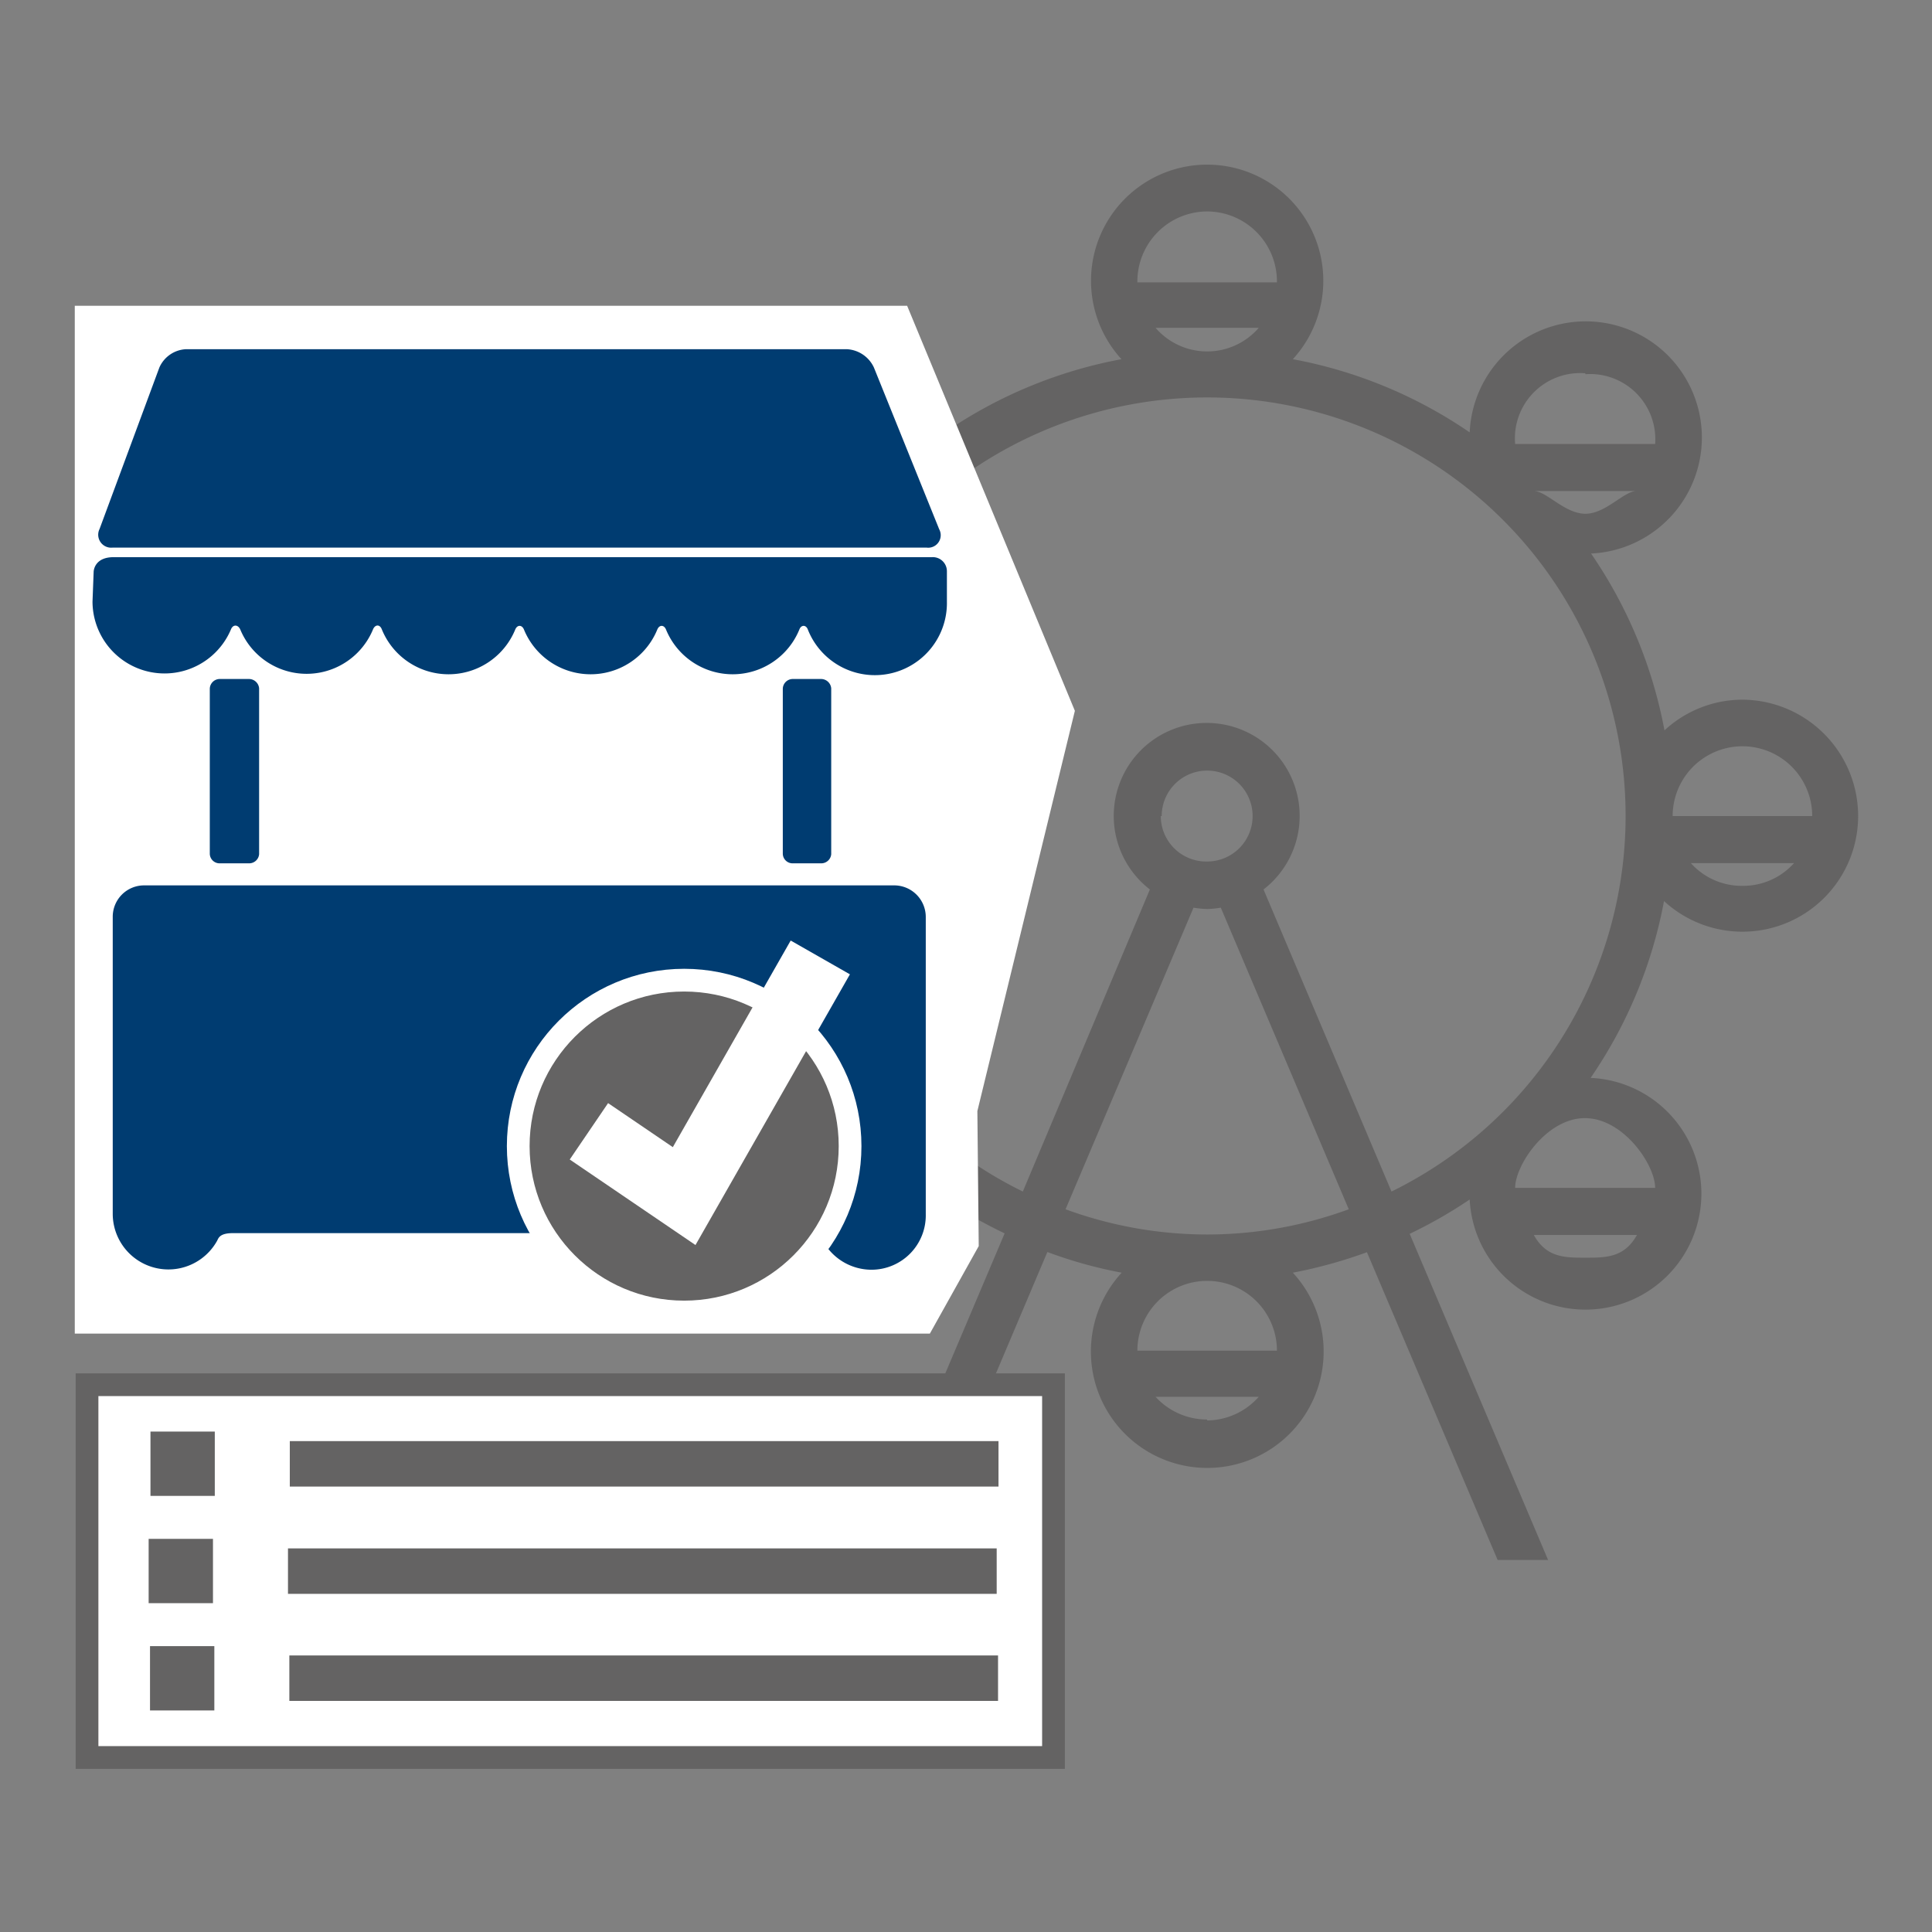
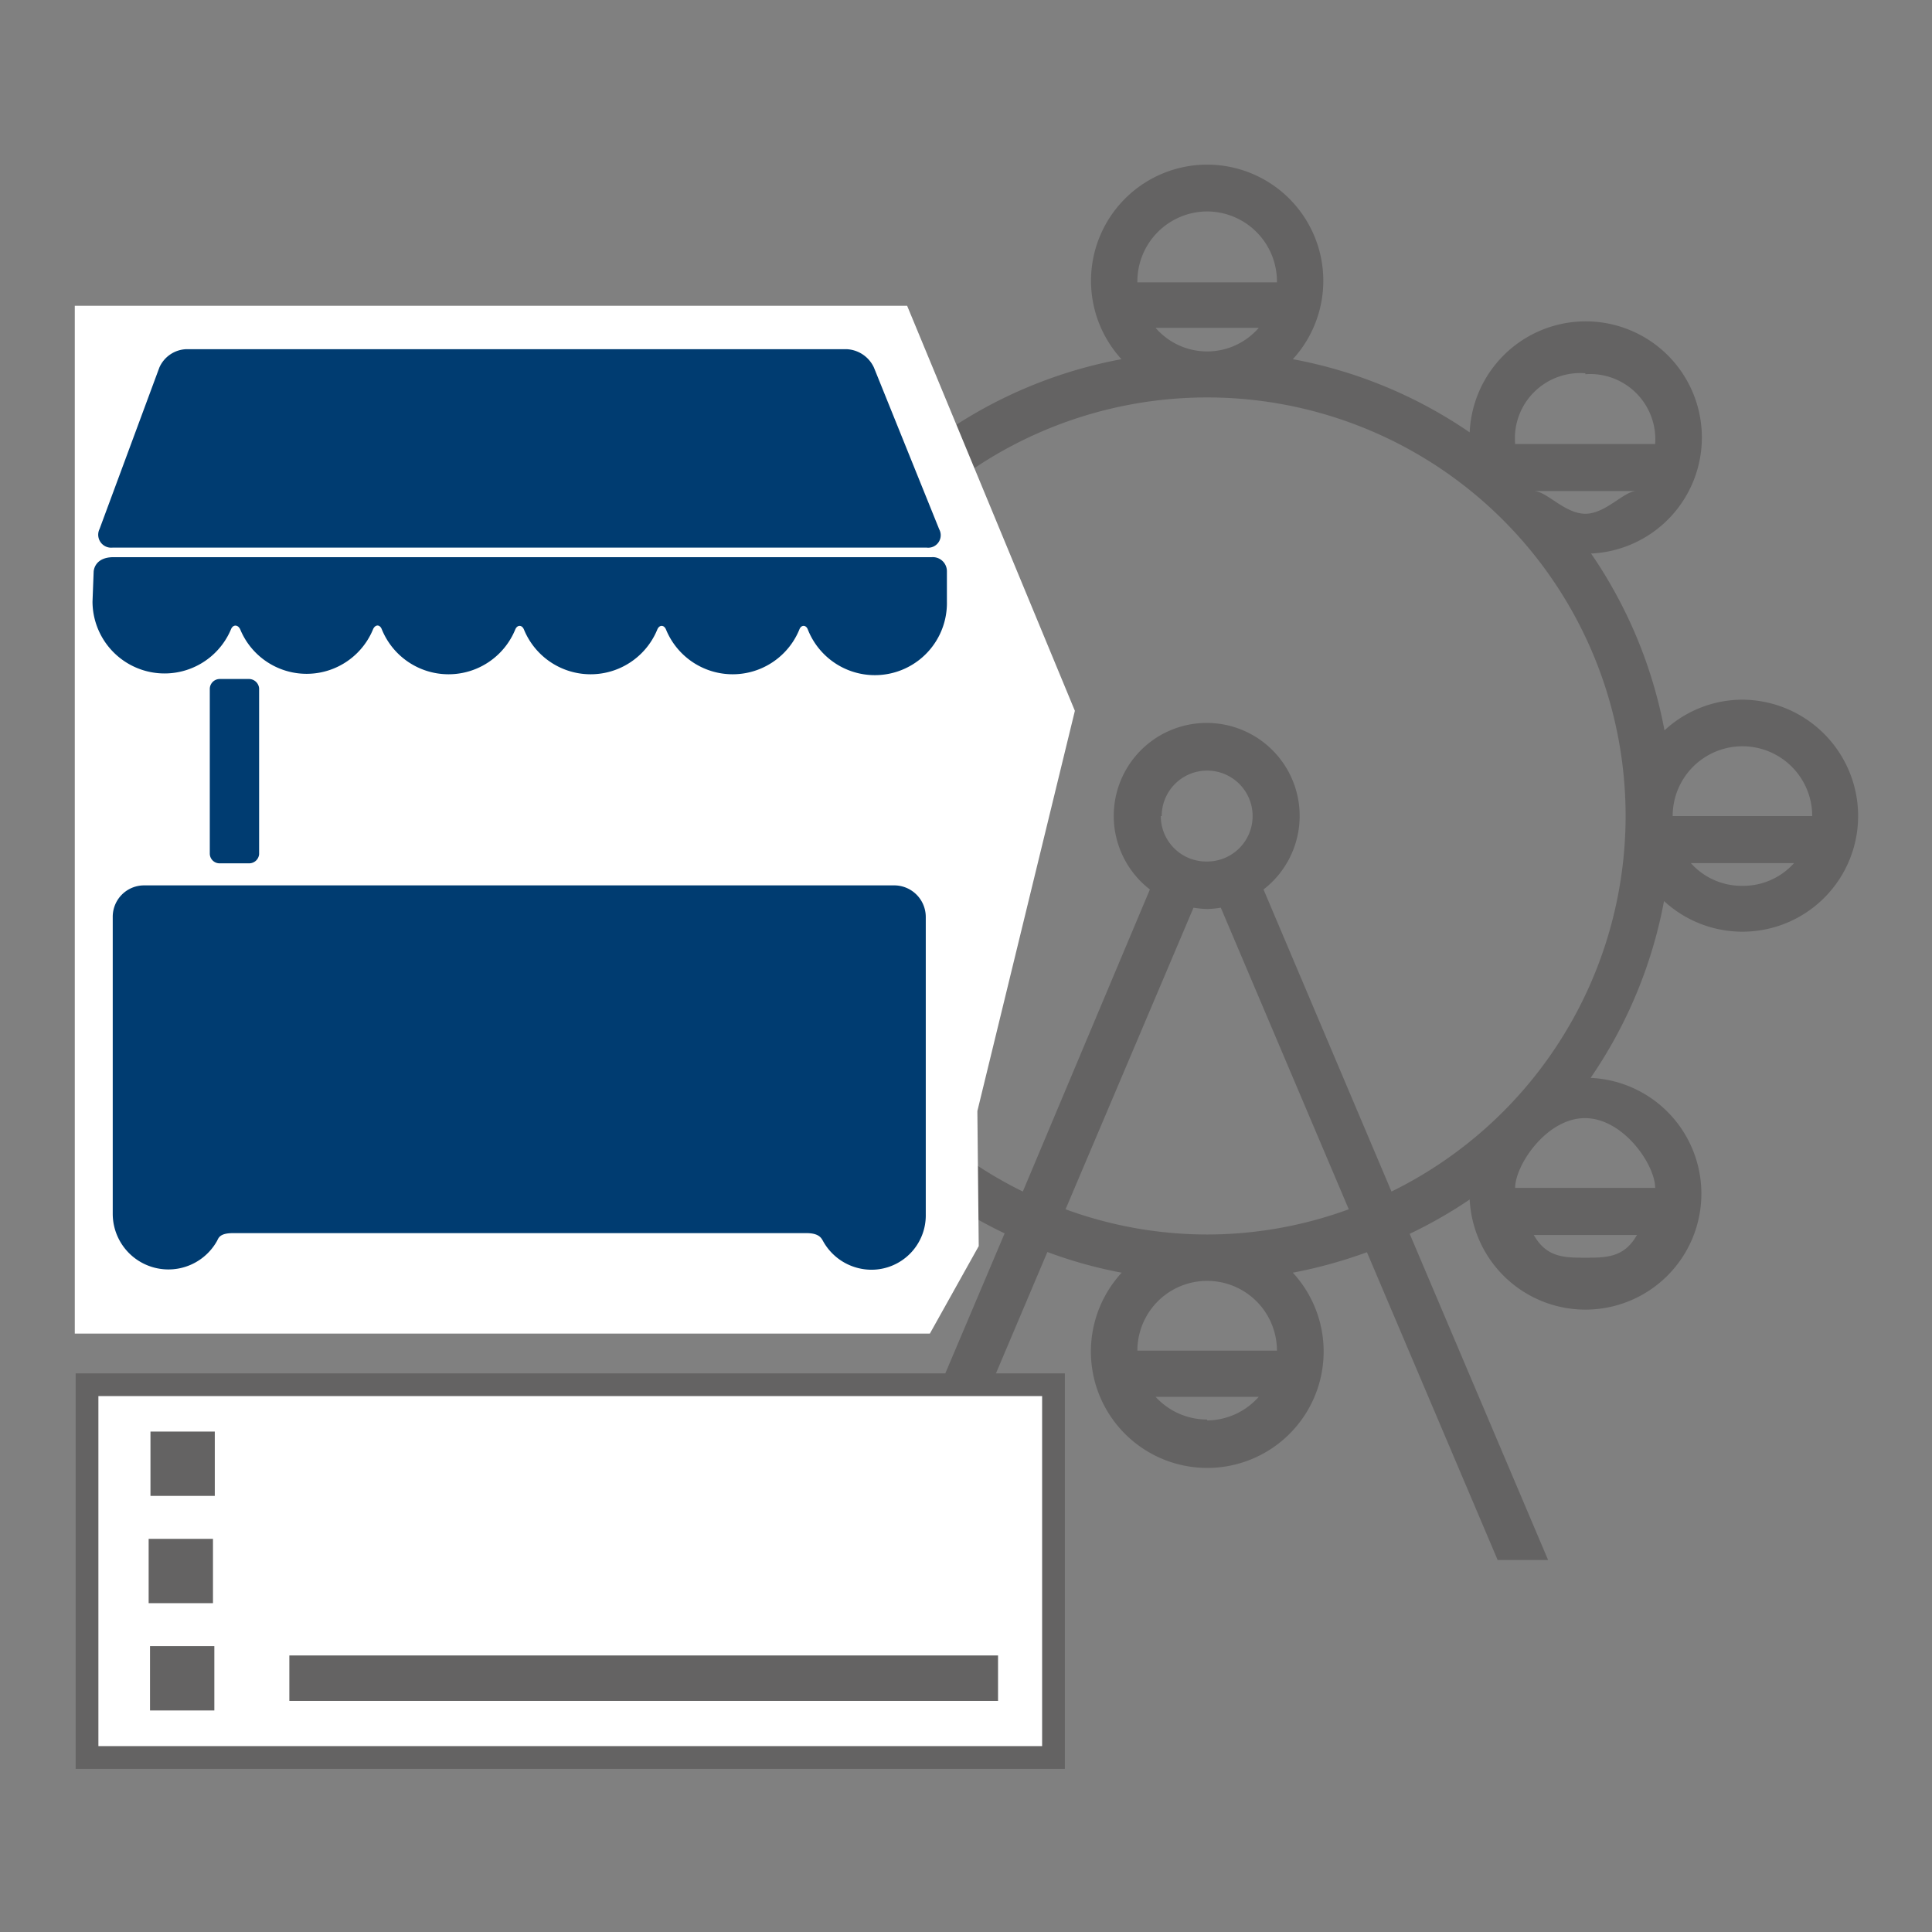
<svg xmlns="http://www.w3.org/2000/svg" id="svg50" version="1.1" viewBox="0 0 85 85">
  <rect x="0" y="0" width="85" height="85" fill="#808080" stroke="none" />
  <defs id="defs4">
    <style id="style2">.a{fill:#646363}.c{fill:#003c71}.e{stroke:#646363;stroke-miterlimit:10;fill:none;stroke-width:2px}</style>
  </defs>
  <path id="path8" d="M76.66 30.783a5.06 5.06 0 0 0-3.43 1.35 20.32 20.32 0 0 0-3.23-7.78 5.11 5.11 0 1 0-5.34-5.33 20.3 20.3 0 0 0-7.78-3.22 5.11 5.11 0 1 0-7.54 0 20.26 20.26 0 0 0-7.77 3.22 5.11 5.11 0 1 0-5.33 5.33 20.48 20.48 0 0 0-3.23 7.78 5.06 5.06 0 0 0-3.43-1.35 5.12 5.12 0 0 0 0 10.23 5.06 5.06 0 0 0 3.43-1.35 20.41 20.41 0 0 0 3.23 7.76 5.11 5.11 0 1 0 5.32 5.33 20.24 20.24 0 0 0 2.64 1.51l-6.09 14.37h2.23l5.74-13.55a19.74 19.74 0 0 0 3.27.91 5.12 5.12 0 1 0 7.53 0 20.92 20.92 0 0 0 3.26-.9l5.75 13.54h2.22l-6.09-14.35a20.24 20.24 0 0 0 2.64-1.51 5.1 5.1 0 1 0 5.32-5.35 20.32 20.32 0 0 0 3.23-7.78 5.09 5.09 0 0 0 8.54-3.76 5.12 5.12 0 0 0-5.09-5.1zm-47.08 8.19a3 3 0 0 1-2.27-1h4.54a3 3 0 0 1-2.27 1zm-3.06-3.07a3.07 3.07 0 1 1 6.13 0zm43.23-13.3c-.91 0-1.71-1-2.27-1h4.54c-.56-.02-1.36 1-2.27 1zm0-6.14a2.87 2.87 0 0 1 3.07 3.07h-6.16a2.87 2.87 0 0 1 3.09-3.11zm-16.64-7.16a3.08 3.08 0 0 1 3.07 3.12h-6.14a3.08 3.08 0 0 1 3.07-3.12zm2.27 5.12a3 3 0 0 1-4.54 0zm-18.91 2a2.86 2.86 0 0 1 3.07 3.07h-6.13a2.86 2.86 0 0 1 3.06-3.07zm-2.27 5.12h4.55c-.57 0-1.37 1-2.28 1-.91 0-1.7-.96-2.27-.96zm2.27 33.75c-.9 0-1.7 0-2.27-1h4.54c-.56 1.04-1.36 1.04-2.27 1.04zm-3.06-3.07c0-1 1.37-3.07 3.06-3.07s3.07 2 3.07 3.07zm19.7 10.23a3.06 3.06 0 0 1-2.27-1h4.54a3.06 3.06 0 0 1-2.27 1.04zm-3.07-3.03a3.07 3.07 0 0 1 6.14 0zm3.07-5.11a18.15 18.15 0 0 1-6.23-1.11l5.63-13.27a4.07 4.07 0 0 0 .6.06 3.93 3.93 0 0 0 .6-.06l5.63 13.27a18.15 18.15 0 0 1-6.23 1.11zm-2-18.41a2 2 0 1 1 2 2 2 2 0 0 1-2.04-2zm18.64 19.43c-.91 0-1.71 0-2.27-1h4.54c-.56 1-1.36 1-2.27 1zm3.07-3.07h-6.16c0-1 1.38-3.07 3.07-3.07s3.09 2.05 3.09 3.07zm-11.6.16-5.63-13.29a4.09 4.09 0 1 0-5 0L45 52.423a18.41 18.41 0 1 1 16.22 0zm15.44-13.45a3 3 0 0 1-2.27-1h4.54a3 3 0 0 1-2.27 1zm-3.07-3.07a3.07 3.07 0 0 1 6.14 0z" class="a" style="fill:#646363" />
  <path id="polygon10" d="m44 24.02-4.29 17.61.06 5.94-2.15 3.85H0V6.2h36.62z" style="fill:#fff" transform="translate(3.29 7.253)" />
  <g id="g22" transform="translate(3.29 7.253)">
-     <path id="path12" d="M42.66 19.86a.55.55 0 0 1-.55.81H6.29a.57.57 0 0 1-.57-.82l2.63-7.1a1.35 1.35 0 0 1 1.18-.81h29.06a1.39 1.39 0 0 1 1.2.81zm0 0" class="c" style="fill:#003c71" transform="translate(-4.63 -3.83)" />
+     <path id="path12" d="M42.66 19.86a.55.55 0 0 1-.55.81H6.29a.57.57 0 0 1-.57-.82l2.63-7.1a1.35 1.35 0 0 1 1.18-.81h29.06a1.39 1.39 0 0 1 1.2.81m0 0" class="c" style="fill:#003c71" transform="translate(-4.63 -3.83)" />
    <path id="path14" d="M5.41 23.05a3.17 3.17 0 0 0 6.09 1.22c.09-.23.31-.22.41 0a3.16 3.16 0 0 0 5.84 0c.09-.22.3-.24.39 0a3.17 3.17 0 0 0 5.87 0c.09-.21.29-.21.38 0a3.17 3.17 0 0 0 5.87 0c.09-.21.29-.21.38 0a3.17 3.17 0 0 0 5.87 0c.08-.21.29-.21.37 0A3.17 3.17 0 0 0 43 23.05v-1.34a.62.62 0 0 0-.66-.62h-36c-.88 0-.88.65-.88.65zm0 0" class="c" style="fill:#003c71" transform="translate(-4.63 -3.83)" />
    <path id="path16" d="M42.07 49.47V36.92a1.39 1.39 0 0 0-1.39-1.39h-33a1.38 1.38 0 0 0-1.38 1.39V50a2.45 2.45 0 0 0 4.59 1.17c.06-.11.1-.34.69-.34h25.25c.55 0 .65.23.71.33a2.44 2.44 0 0 0 2.15 1.28A2.39 2.39 0 0 0 42.07 50v-.55zm0 0" class="c" style="fill:#003c71" transform="translate(-4.63 -3.83)" />
    <path id="path18" d="M12.74 26.86a.45.45 0 0 0-.44-.41H11a.44.44 0 0 0-.43.44v7.24a.43.43 0 0 0 .43.43h1.3a.44.44 0 0 0 .44-.4v-7.29zm0 0" class="c" style="fill:#003c71" transform="translate(-4.63 -3.83)" />
-     <path id="path20" d="M37.91 26.86a.45.45 0 0 0-.44-.41h-1.26a.44.44 0 0 0-.43.44v7.24a.43.43 0 0 0 .43.43h1.26a.44.44 0 0 0 .44-.4v-7.29zm0 0" class="c" style="fill:#003c71" transform="translate(-4.63 -3.83)" />
  </g>
  <path id="rect24" d="M3.829 60.923h42.52v16.4H3.829z" style="fill:#fff;stroke:#646363;stroke-miterlimit:10" />
  <g id="g30" transform="translate(3.29 7.253)">
-     <path id="line26" d="M9.46 57.15h31.18" class="e" style="fill:none;stroke:#646363;stroke-width:2px;stroke-miterlimit:10" />
    <path id="rect28" d="M3.33 55.73h2.83v2.83H3.33z" class="a" style="fill:#646363" />
  </g>
  <g id="g36" transform="translate(3.29 7.253)">
-     <path id="line32" d="M9.38 61.87h31.18" class="e" style="fill:none;stroke:#646363;stroke-width:2px;stroke-miterlimit:10" />
    <path id="rect34" d="M3.25 60.45h2.83v2.83H3.25z" class="a" style="fill:#646363" />
  </g>
  <g id="g42" transform="translate(3.29 7.253)">
    <path id="line38" d="M9.44 66.58h31.18" class="e" style="fill:none;stroke:#646363;stroke-width:2px;stroke-miterlimit:10" />
    <path id="rect40" d="M3.31 65.17h2.83V68H3.31z" class="a" style="fill:#646363" />
  </g>
  <g id="g48" transform="translate(3.29 7.253)">
-     <circle id="circle44" cx="26.81" cy="43.17" r="7.3" style="fill:#646363;stroke:#fff;stroke-miterlimit:10" />
-     <path id="polyline46" d="m22.62 42.52 4.19 2.85 5.99-10.5" style="fill:#646363;stroke:#fff;stroke-width:3px;stroke-miterlimit:10" />
-   </g>
+     </g>
</svg>